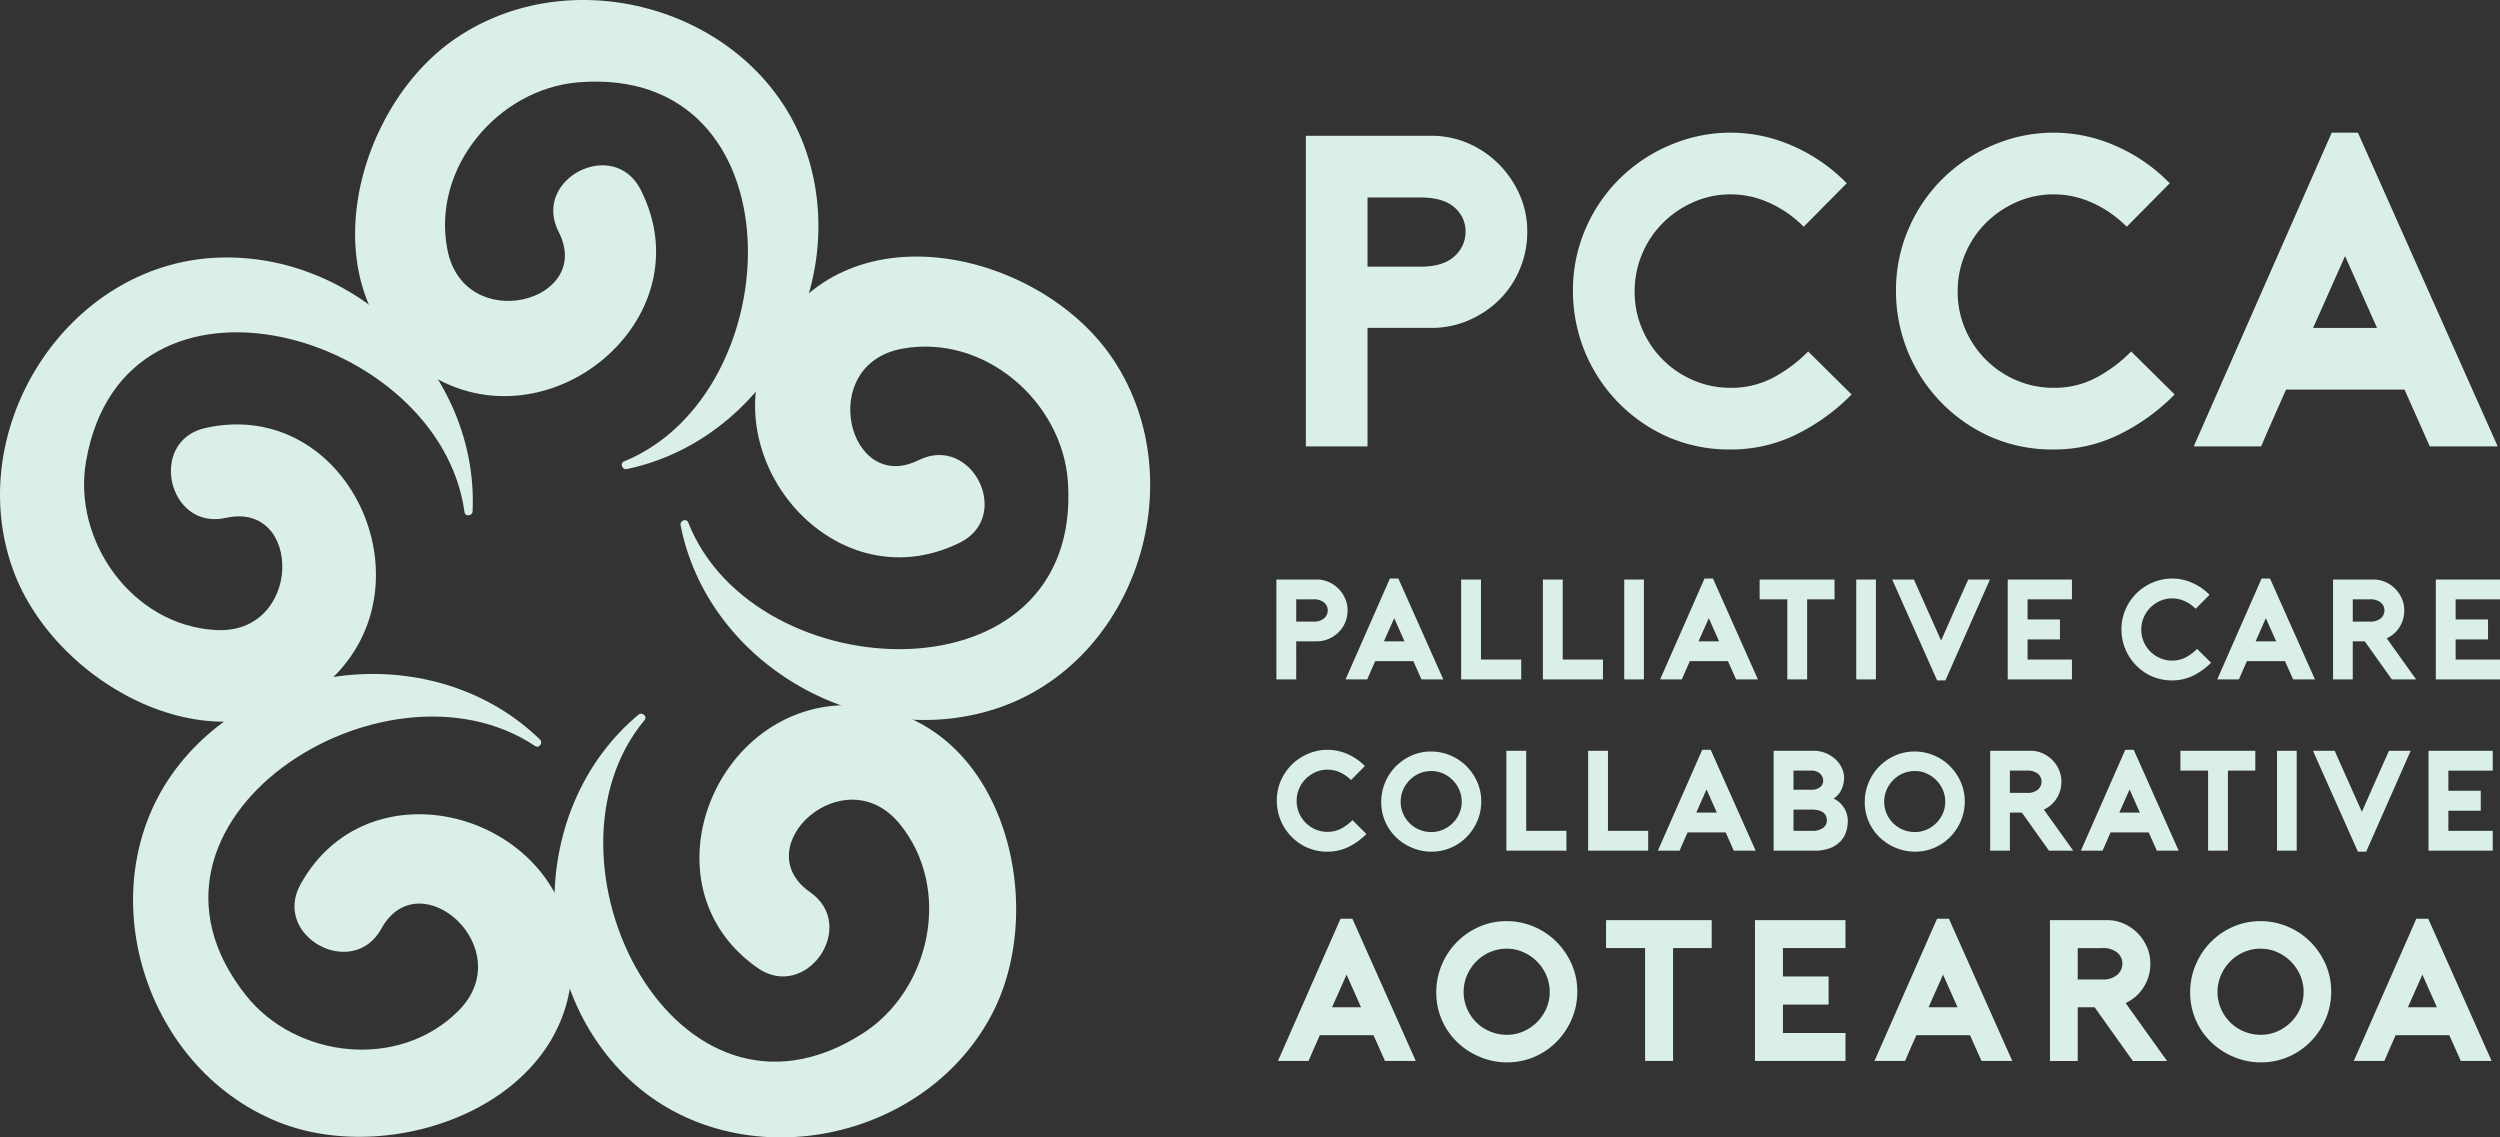
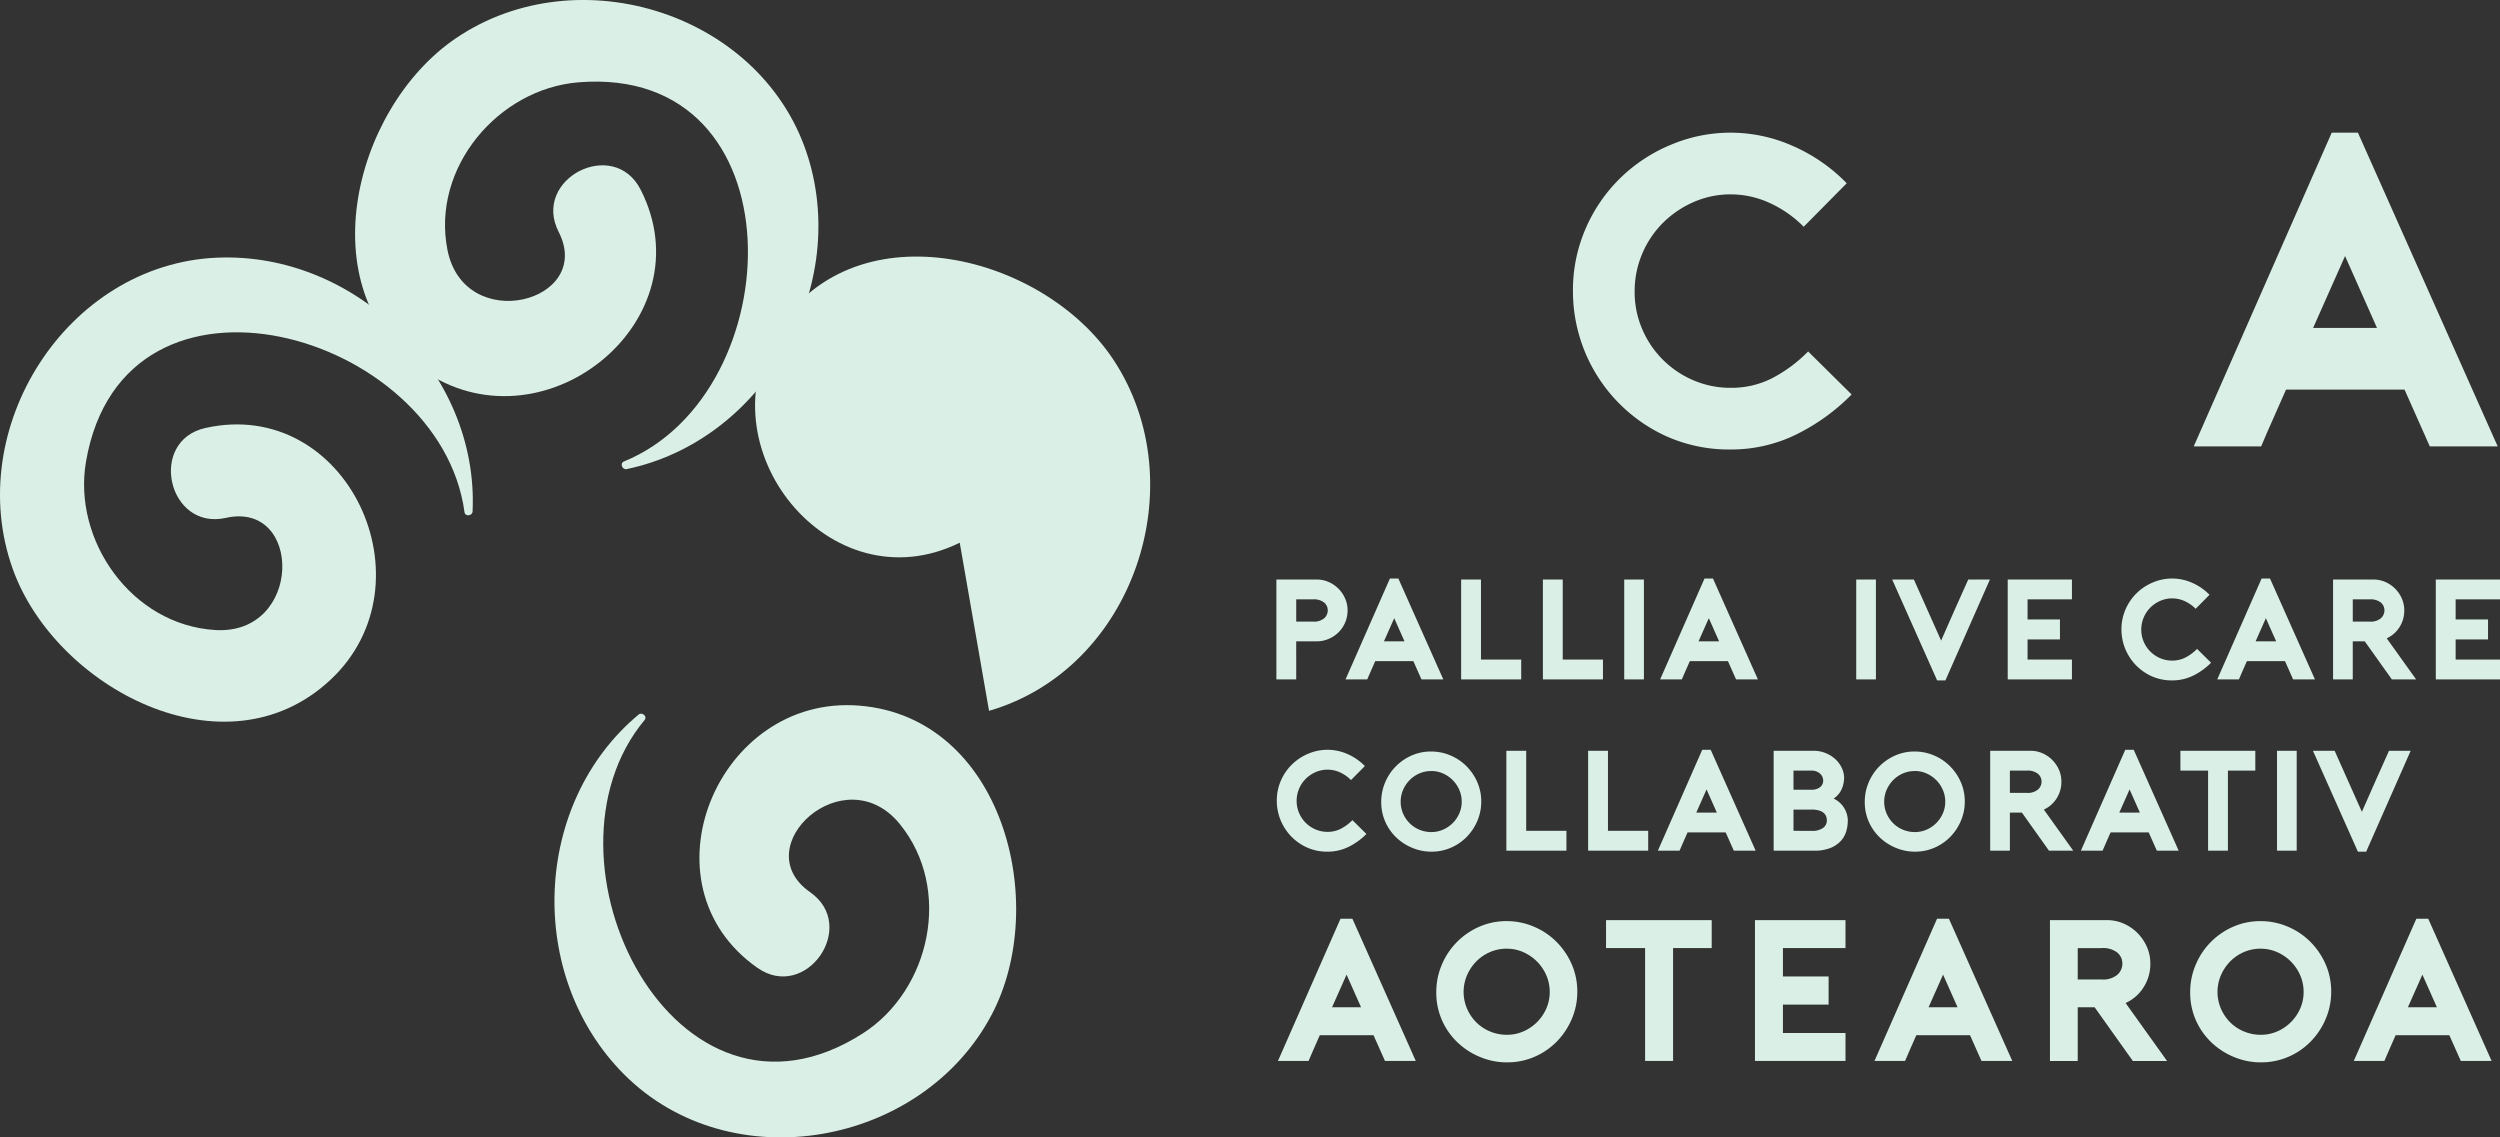
<svg xmlns="http://www.w3.org/2000/svg" width="464.895" height="211.506" viewBox="0 0 464.895 211.506">
  <rect x="0" y="0" width="464.895" height="211.506" fill="#333333" stroke="none" />
  <defs>
    <clipPath id="clip-path">
      <rect id="Rectangle_4" data-name="Rectangle 4" width="464.895" height="211.506" fill="#daf0e7" />
    </clipPath>
  </defs>
  <g id="Logo_Horizontal" data-name="Logo Horizontal" transform="translate(206 -2228)">
    <g id="Group_1" data-name="Group 1" transform="translate(-206 2228)" clip-path="url(#clip-path)">
      <path id="Path_1" data-name="Path 1" d="M176.618,97.089H172.93V78.517h7.509a5.436,5.436,0,0,1,2.2.452,5.873,5.873,0,0,1,1.816,1.233,6.01,6.01,0,0,1,1.248,1.819,5.4,5.4,0,0,1,.464,2.229,5.7,5.7,0,0,1-.45,2.254,5.641,5.641,0,0,1-1.235,1.831,5.883,5.883,0,0,1-1.831,1.22,5.512,5.512,0,0,1-2.214.452h-3.821Zm0-10.746h3.131a2.939,2.939,0,0,0,2.07-.623,1.956,1.956,0,0,0,.663-1.471,1.876,1.876,0,0,0-.663-1.447,3.028,3.028,0,0,0-2.07-.6h-3.131Z" transform="translate(64.425 29.252)" fill="#daf0e7" />
      <path id="Path_2" data-name="Path 2" d="M192.119,78.381l8.357,18.759h-4.059l-1.513-3.4h-7.084q-.346.795-.758,1.712c-.273.609-.517,1.171-.729,1.684H182.3l8.25-18.759Zm1.141,11.675-1.911-4.3-1.909,4.3Z" transform="translate(67.917 29.201)" fill="#daf0e7" />
      <path id="Path_3" data-name="Path 3" d="M209.13,97.089H197.96V78.517h3.688V93.4h7.482Z" transform="translate(73.75 29.252)" fill="#daf0e7" />
      <path id="Path_4" data-name="Path 4" d="M220.206,97.089h-11.17V78.517h3.688V93.4h7.482Z" transform="translate(77.877 29.252)" fill="#daf0e7" />
      <rect id="Rectangle_1" data-name="Rectangle 1" width="3.661" height="18.572" transform="translate(302.037 107.769)" fill="#daf0e7" />
      <path id="Path_5" data-name="Path 5" d="M234.742,78.381,243.1,97.14h-4.059l-1.513-3.4h-7.084q-.346.795-.758,1.712c-.273.609-.517,1.171-.729,1.684h-4.033l8.25-18.759Zm1.141,11.675-1.911-4.3-1.909,4.3Z" transform="translate(83.796 29.201)" fill="#daf0e7" />
-       <path id="Path_6" data-name="Path 6" d="M252.331,82.2h-5.095V97.09H243.55V82.2H238.4V78.517h13.929Z" transform="translate(88.817 29.251)" fill="#daf0e7" />
      <rect id="Rectangle_2" data-name="Rectangle 2" width="3.661" height="18.572" transform="translate(345.181 107.769)" fill="#daf0e7" />
      <path id="Path_7" data-name="Path 7" d="M264.718,97.276l-8.359-18.759h4.034l5.067,11.355q1.246-2.837,2.506-5.691t2.535-5.665h4.031l-8.276,18.759Z" transform="translate(95.507 29.252)" fill="#daf0e7" />
      <path id="Path_8" data-name="Path 8" d="M275.7,82.2v3.742h6.024v3.715H275.7V93.4h8.252V97.09h-11.94V78.517h11.94V82.2Z" transform="translate(101.34 29.251)" fill="#daf0e7" />
      <path id="Path_9" data-name="Path 9" d="M304.085,94.036a12.118,12.118,0,0,1-3.382,2.428,8.835,8.835,0,0,1-3.835.862,9.19,9.19,0,0,1-3.9-.808,9.529,9.529,0,0,1-5.545-8.636,9.251,9.251,0,0,1,.784-3.823,9.5,9.5,0,0,1,2.095-3.01,9.629,9.629,0,0,1,3.025-1.964,9.145,9.145,0,0,1,7.217.08,10.163,10.163,0,0,1,3.25,2.243l-2.574,2.6a6.893,6.893,0,0,0-2.056-1.433,5.572,5.572,0,0,0-2.3-.5,5.508,5.508,0,0,0-2.241.464,6.014,6.014,0,0,0-1.831,1.248,5.79,5.79,0,0,0-1.233,1.843,5.691,5.691,0,0,0-.452,2.256,5.574,5.574,0,0,0,.452,2.24,5.774,5.774,0,0,0,3.063,3.066,5.614,5.614,0,0,0,2.241.45,5.357,5.357,0,0,0,2.454-.57,8.483,8.483,0,0,0,2.163-1.606Z" transform="translate(107.08 29.201)" fill="#daf0e7" />
      <path id="Path_10" data-name="Path 10" d="M310.213,78.381l8.357,18.759h-4.059L313,93.744h-7.084q-.346.795-.758,1.712t-.729,1.684H300.4l8.25-18.759Zm1.141,11.675-1.911-4.3-1.909,4.3Z" transform="translate(111.913 29.201)" fill="#daf0e7" />
      <path id="Path_11" data-name="Path 11" d="M331.534,97.089h-4.51l-5.041-7.084h-2.229v7.084h-3.661V78.517H323.6a5.425,5.425,0,0,1,2.2.452,5.87,5.87,0,0,1,1.819,1.233,6.06,6.06,0,0,1,1.248,1.819,5.417,5.417,0,0,1,.464,2.229,5.67,5.67,0,0,1-.9,3.143,5.475,5.475,0,0,1-2.362,2.056Zm-8.622-10.746a2.939,2.939,0,0,0,2.07-.623,1.96,1.96,0,0,0,.663-1.471,1.881,1.881,0,0,0-.663-1.447,3.028,3.028,0,0,0-2.07-.6h-3.158v4.14Z" transform="translate(117.761 29.252)" fill="#daf0e7" />
      <path id="Path_12" data-name="Path 12" d="M333.7,82.2v3.742h6.024v3.715H333.7V93.4h8.252V97.09H330.01V78.517h11.94V82.2Z" transform="translate(122.946 29.251)" fill="#daf0e7" />
      <path id="Path_13" data-name="Path 13" d="M189.648,117.239a12.117,12.117,0,0,1-3.382,2.428,8.834,8.834,0,0,1-3.835.862,9.19,9.19,0,0,1-3.9-.808,9.522,9.522,0,0,1-5.545-8.636,9.271,9.271,0,0,1,.782-3.823,9.5,9.5,0,0,1,2.1-3.01,9.63,9.63,0,0,1,3.025-1.964,9.145,9.145,0,0,1,7.217.08,10.164,10.164,0,0,1,3.25,2.243l-2.574,2.6a6.893,6.893,0,0,0-2.056-1.433,5.571,5.571,0,0,0-2.3-.5,5.507,5.507,0,0,0-2.241.464,6.014,6.014,0,0,0-1.831,1.248,5.792,5.792,0,0,0-1.233,1.843,5.692,5.692,0,0,0-.452,2.256,5.575,5.575,0,0,0,.452,2.24,5.773,5.773,0,0,0,3.064,3.066,5.613,5.613,0,0,0,2.241.45,5.358,5.358,0,0,0,2.454-.57,8.482,8.482,0,0,0,2.163-1.606Z" transform="translate(64.446 37.846)" fill="#daf0e7" />
      <path id="Path_14" data-name="Path 14" d="M196.45,120.443a9.183,9.183,0,0,1-3.423-.664,9.607,9.607,0,0,1-2.985-1.871,9.159,9.159,0,0,1-2.108-2.918,8.973,8.973,0,0,1-.8-3.834,9.152,9.152,0,0,1,.7-3.529,9.444,9.444,0,0,1,1.949-2.985,9.563,9.563,0,0,1,2.945-2.056,8.9,8.9,0,0,1,3.715-.769,9.081,9.081,0,0,1,3.462.689,9.265,9.265,0,0,1,2.972,1.938,9.689,9.689,0,0,1,2.07,2.958,8.921,8.921,0,0,1,.784,3.754,9.027,9.027,0,0,1-.69,3.475,9.592,9.592,0,0,1-1.924,2.973,9.257,9.257,0,0,1-2.944,2.068,9,9,0,0,1-3.728.77m0-14.991a5.52,5.52,0,0,0-2.229.45,5.716,5.716,0,0,0-1.8,1.235,5.937,5.937,0,0,0-1.222,1.817,5.612,5.612,0,0,0,0,4.4,5.81,5.81,0,0,0,1.222,1.8,5.594,5.594,0,0,0,1.817,1.206,5.68,5.68,0,0,0,2.215.438,5.344,5.344,0,0,0,2.189-.452,5.812,5.812,0,0,0,3.01-3.01,5.339,5.339,0,0,0,.452-2.189,5.425,5.425,0,0,0-.452-2.2,5.824,5.824,0,0,0-1.233-1.817,5.931,5.931,0,0,0-1.8-1.235,5.293,5.293,0,0,0-2.162-.45" transform="translate(69.718 37.932)" fill="#daf0e7" />
      <path id="Path_15" data-name="Path 15" d="M215.258,120.292h-11.17V101.72h3.688V116.6h7.482Z" transform="translate(76.033 37.896)" fill="#daf0e7" />
      <path id="Path_16" data-name="Path 16" d="M226.335,120.292h-11.17V101.72h3.688V116.6h7.482Z" transform="translate(80.16 37.896)" fill="#daf0e7" />
      <path id="Path_17" data-name="Path 17" d="M234.435,101.584l8.357,18.759h-4.059l-1.513-3.4h-7.084q-.346.795-.758,1.712c-.273.609-.517,1.171-.729,1.684h-4.033l8.25-18.759Zm1.141,11.675-1.911-4.3-1.909,4.3Z" transform="translate(83.682 37.845)" fill="#daf0e7" />
      <path id="Path_18" data-name="Path 18" d="M253.4,106.815a5.374,5.374,0,0,1-.409,1.949,4.09,4.09,0,0,1-1.541,1.845,4.382,4.382,0,0,1,1.19.8,4.621,4.621,0,0,1,1.293,2.148,4.412,4.412,0,0,1,.158,1.141,6.9,6.9,0,0,1-.3,2.031,4.659,4.659,0,0,1-1.032,1.791,5.267,5.267,0,0,1-1.934,1.286,8.017,8.017,0,0,1-3,.491h-7.522V101.72h7.441a5.8,5.8,0,0,1,2.224.425,6.039,6.039,0,0,1,1.8,1.127,5.2,5.2,0,0,1,1.205,1.632,4.445,4.445,0,0,1,.436,1.911m-9.418,2.149h3.342a2.5,2.5,0,0,0,1.58-.465,1.483,1.483,0,0,0,.6-1.234,1.714,1.714,0,0,0-.6-1.314,2.263,2.263,0,0,0-1.58-.544h-3.342Zm3.37,7.641a3.324,3.324,0,0,0,2.175-.571,1.722,1.722,0,0,0,.663-1.341,2.285,2.285,0,0,0-.132-.769,1.573,1.573,0,0,0-.45-.651,2.421,2.421,0,0,0-.877-.45,4.718,4.718,0,0,0-1.379-.173h-3.37v3.954Z" transform="translate(89.522 37.896)" fill="#daf0e7" />
      <path id="Path_19" data-name="Path 19" d="M261.96,120.443a9.183,9.183,0,0,1-3.423-.664,9.608,9.608,0,0,1-2.985-1.871,9.16,9.16,0,0,1-2.108-2.918,8.973,8.973,0,0,1-.8-3.834,9.152,9.152,0,0,1,.7-3.529,9.444,9.444,0,0,1,1.949-2.985,9.563,9.563,0,0,1,2.946-2.056,8.9,8.9,0,0,1,3.716-.769,9.081,9.081,0,0,1,3.462.689,9.264,9.264,0,0,1,2.971,1.938,9.689,9.689,0,0,1,2.07,2.958,8.922,8.922,0,0,1,.784,3.754,9.027,9.027,0,0,1-.69,3.475,9.592,9.592,0,0,1-1.924,2.973,9.257,9.257,0,0,1-2.944,2.068,9,9,0,0,1-3.728.77m0-14.991a5.52,5.52,0,0,0-2.229.45,5.716,5.716,0,0,0-1.8,1.235,5.936,5.936,0,0,0-1.222,1.817,5.612,5.612,0,0,0,0,4.4,5.809,5.809,0,0,0,1.222,1.8,5.594,5.594,0,0,0,1.817,1.206,5.68,5.68,0,0,0,2.215.438,5.344,5.344,0,0,0,2.189-.452,5.814,5.814,0,0,0,1.79-1.219,5.872,5.872,0,0,0,1.22-1.791,5.338,5.338,0,0,0,.452-2.189,5.425,5.425,0,0,0-.452-2.2,5.824,5.824,0,0,0-1.233-1.817,5.932,5.932,0,0,0-1.8-1.235,5.292,5.292,0,0,0-2.162-.45" transform="translate(94.124 37.932)" fill="#daf0e7" />
      <path id="Path_20" data-name="Path 20" d="M285.079,120.292h-4.51l-5.041-7.084H273.3v7.084h-3.661V101.72h7.508a5.425,5.425,0,0,1,2.2.452,5.87,5.87,0,0,1,1.819,1.233,6.06,6.06,0,0,1,1.248,1.819,5.416,5.416,0,0,1,.464,2.229,5.671,5.671,0,0,1-.9,3.143,5.475,5.475,0,0,1-2.362,2.056Zm-8.622-10.746a2.94,2.94,0,0,0,2.07-.623,1.961,1.961,0,0,0,.663-1.471,1.881,1.881,0,0,0-.663-1.447,3.028,3.028,0,0,0-2.07-.6H273.3v4.14Z" transform="translate(100.454 37.896)" fill="#daf0e7" />
      <path id="Path_21" data-name="Path 21" d="M291.748,101.584l8.357,18.759h-4.059l-1.513-3.4h-7.084c-.231.53-.482,1.1-.758,1.712s-.517,1.171-.729,1.684h-4.033l8.25-18.759Zm1.141,11.675-1.911-4.3-1.909,4.3Z" transform="translate(105.034 37.845)" fill="#daf0e7" />
      <path id="Path_22" data-name="Path 22" d="M309.339,105.408h-5.095v14.885h-3.687V105.408H295.41V101.72h13.929Z" transform="translate(110.055 37.896)" fill="#daf0e7" />
      <rect id="Rectangle_3" data-name="Rectangle 3" width="3.661" height="18.572" transform="translate(423.428 139.616)" fill="#daf0e7" />
      <path id="Path_23" data-name="Path 23" d="M321.726,120.479l-8.359-18.759H317.4l5.067,11.355q1.246-2.837,2.506-5.691t2.535-5.664h4.031l-8.276,18.759Z" transform="translate(116.745 37.896)" fill="#daf0e7" />
-       <path id="Path_24" data-name="Path 24" d="M332.713,105.408v3.742h6.024v3.715h-6.024v3.74h8.252v3.688h-11.94V101.72h11.94v3.688Z" transform="translate(122.578 37.896)" fill="#daf0e7" />
      <path id="Path_25" data-name="Path 25" d="M186.984,124.47l11.787,26.453h-5.725l-2.134-4.789h-9.989q-.486,1.122-1.065,2.413t-1.029,2.376H173.14l11.637-26.453Zm1.61,16.464-2.694-6.063-2.694,6.063Z" transform="translate(64.504 46.371)" fill="#daf0e7" />
      <path id="Path_26" data-name="Path 26" d="M207.728,151.063a12.986,12.986,0,0,1-4.827-.933,13.534,13.534,0,0,1-4.21-2.638,12.933,12.933,0,0,1-2.974-4.116,12.678,12.678,0,0,1-1.123-5.408,12.908,12.908,0,0,1,.991-4.977,13.272,13.272,0,0,1,6.9-7.107,12.522,12.522,0,0,1,5.239-1.086,12.765,12.765,0,0,1,4.882.973,13.05,13.05,0,0,1,4.19,2.731,13.652,13.652,0,0,1,2.918,4.171,12.583,12.583,0,0,1,1.1,5.294,12.715,12.715,0,0,1-.973,4.9,13.532,13.532,0,0,1-2.714,4.19,12.983,12.983,0,0,1-4.152,2.918,12.654,12.654,0,0,1-5.257,1.084m0-21.14a7.773,7.773,0,0,0-3.143.637,8.048,8.048,0,0,0-2.546,1.739,8.457,8.457,0,0,0-1.72,2.564,7.905,7.905,0,0,0,0,6.211,8.2,8.2,0,0,0,1.72,2.545,7.885,7.885,0,0,0,2.565,1.7,7.984,7.984,0,0,0,3.124.618,7.559,7.559,0,0,0,3.087-.635,8.22,8.22,0,0,0,4.247-4.248,7.571,7.571,0,0,0,.635-3.087,7.708,7.708,0,0,0-.635-3.1,8.295,8.295,0,0,0-4.284-4.3,7.48,7.48,0,0,0-3.05-.637" transform="translate(72.496 46.494)" fill="#daf0e7" />
      <path id="Path_27" data-name="Path 27" d="M237.239,129.862h-7.184v20.99h-5.2v-20.99h-7.261v-5.2h19.645Z" transform="translate(81.065 46.443)" fill="#daf0e7" />
      <path id="Path_28" data-name="Path 28" d="M242.969,129.862v5.276h8.493v5.238h-8.493v5.276h11.637v5.2H237.768V124.662h16.837v5.2Z" transform="translate(88.581 46.443)" fill="#daf0e7" />
      <path id="Path_29" data-name="Path 29" d="M267.8,124.47l11.787,26.453h-5.725l-2.134-4.789h-9.989q-.486,1.122-1.065,2.413t-1.029,2.376H253.96L265.6,124.47Zm1.61,16.464-2.694-6.063-2.694,6.063Z" transform="translate(94.613 46.371)" fill="#daf0e7" />
      <path id="Path_30" data-name="Path 30" d="M299.51,150.853h-6.359l-7.11-9.989H282.9v9.989h-5.164V124.662h10.589a7.681,7.681,0,0,1,3.1.635,8.269,8.269,0,0,1,2.564,1.739,8.584,8.584,0,0,1,1.758,2.564,7.611,7.611,0,0,1,.655,3.143,7.989,7.989,0,0,1-1.272,4.433,7.7,7.7,0,0,1-3.33,2.9ZM287.351,135.7a4.138,4.138,0,0,0,2.918-.88,2.755,2.755,0,0,0,.936-2.075,2.651,2.651,0,0,0-.936-2.04,4.268,4.268,0,0,0-2.918-.841H282.9V135.7Z" transform="translate(103.47 46.443)" fill="#daf0e7" />
      <path id="Path_31" data-name="Path 31" d="M309.868,151.063a12.986,12.986,0,0,1-4.827-.933,13.533,13.533,0,0,1-4.21-2.638,12.932,12.932,0,0,1-2.974-4.116,12.677,12.677,0,0,1-1.123-5.408,12.907,12.907,0,0,1,.991-4.977,13.272,13.272,0,0,1,6.9-7.107,12.522,12.522,0,0,1,5.239-1.086,12.766,12.766,0,0,1,4.882.973,13.049,13.049,0,0,1,4.19,2.731,13.65,13.65,0,0,1,2.918,4.171,12.583,12.583,0,0,1,1.1,5.294,12.716,12.716,0,0,1-.973,4.9,13.532,13.532,0,0,1-2.714,4.19,12.982,12.982,0,0,1-4.152,2.918,12.653,12.653,0,0,1-5.257,1.084m0-21.14a7.774,7.774,0,0,0-3.143.637,8.047,8.047,0,0,0-2.546,1.739,8.456,8.456,0,0,0-1.72,2.564,7.9,7.9,0,0,0,0,6.211,8.2,8.2,0,0,0,1.72,2.545,7.884,7.884,0,0,0,2.565,1.7,7.983,7.983,0,0,0,3.124.618,7.559,7.559,0,0,0,3.087-.635,8.221,8.221,0,0,0,4.247-4.248,7.571,7.571,0,0,0,.635-3.087,7.708,7.708,0,0,0-.635-3.1,8.3,8.3,0,0,0-4.284-4.3,7.479,7.479,0,0,0-3.05-.637" transform="translate(110.549 46.494)" fill="#daf0e7" />
      <path id="Path_32" data-name="Path 32" d="M332.742,124.47l11.787,26.453H338.8l-2.134-4.789H326.68q-.486,1.122-1.065,2.413t-1.029,2.376H318.9l11.636-26.453Zm1.61,16.464-2.694-6.063-2.694,6.063Z" transform="translate(118.806 46.371)" fill="#daf0e7" />
-       <path id="Path_33" data-name="Path 33" d="M188.389,76.156H176.92V18.4h23.35a16.959,16.959,0,0,1,6.849,1.4,18.236,18.236,0,0,1,5.652,3.838,18.849,18.849,0,0,1,3.879,5.652,16.762,16.762,0,0,1,1.444,6.931,17.72,17.72,0,0,1-1.4,7.012,17.473,17.473,0,0,1-3.836,5.695,18.39,18.39,0,0,1-5.693,3.794,17.2,17.2,0,0,1-6.89,1.4H188.389Zm0-33.417h9.737q4.371,0,6.435-1.939a6.082,6.082,0,0,0,2.063-4.579,5.834,5.834,0,0,0-2.063-4.5q-2.063-1.857-6.435-1.857h-9.737Z" transform="translate(65.912 6.853)" fill="#daf0e7" />
      <path id="Path_34" data-name="Path 34" d="M264.927,66.659a37.781,37.781,0,0,1-10.521,7.549,27.453,27.453,0,0,1-11.923,2.682,28.548,28.548,0,0,1-12.128-2.516,29.617,29.617,0,0,1-17.246-26.858,28.77,28.77,0,0,1,2.435-11.882,29.468,29.468,0,0,1,6.518-9.365,29.842,29.842,0,0,1,9.406-6.106,28.433,28.433,0,0,1,22.444.247,31.609,31.609,0,0,1,10.107,6.973l-8,8.086a21.367,21.367,0,0,0-6.395-4.455,17.374,17.374,0,0,0-7.139-1.567,17.029,17.029,0,0,0-6.973,1.444,18.669,18.669,0,0,0-5.692,3.879,17.956,17.956,0,0,0-3.838,5.735,17.724,17.724,0,0,0-1.4,7.014,17.434,17.434,0,0,0,1.4,6.973,17.971,17.971,0,0,0,9.53,9.53,17.435,17.435,0,0,0,6.973,1.4,16.663,16.663,0,0,0,7.633-1.773,26.492,26.492,0,0,0,6.724-4.992Z" transform="translate(79.394 6.697)" fill="#daf0e7" />
-       <path id="Path_35" data-name="Path 35" d="M308.692,66.659a37.779,37.779,0,0,1-10.521,7.549,27.453,27.453,0,0,1-11.923,2.682,28.548,28.548,0,0,1-12.128-2.516,29.617,29.617,0,0,1-17.246-26.858,28.77,28.77,0,0,1,2.435-11.882,29.469,29.469,0,0,1,6.518-9.365,29.842,29.842,0,0,1,9.406-6.106,28.433,28.433,0,0,1,22.444.247,31.609,31.609,0,0,1,10.107,6.973l-8,8.086a21.369,21.369,0,0,0-6.395-4.455,17.374,17.374,0,0,0-7.139-1.567,17.029,17.029,0,0,0-6.973,1.444,18.669,18.669,0,0,0-5.692,3.879,17.956,17.956,0,0,0-3.838,5.735,17.726,17.726,0,0,0-1.4,7.014,17.435,17.435,0,0,0,1.4,6.973,17.971,17.971,0,0,0,9.53,9.53,17.435,17.435,0,0,0,6.973,1.4,16.663,16.663,0,0,0,7.633-1.773,26.492,26.492,0,0,0,6.724-4.992Z" transform="translate(95.699 6.697)" fill="#daf0e7" />
      <path id="Path_36" data-name="Path 36" d="M327.746,17.975l25.992,58.338H341.113l-4.7-10.562H314.38q-1.075,2.477-2.353,5.321t-2.269,5.24H297.216l25.661-58.338Zm3.548,36.307-5.94-13.367-5.94,13.367Z" transform="translate(110.728 6.697)" fill="#daf0e7" />
      <path id="Path_37" data-name="Path 37" d="M40.368,34.919c-27.982,1.2-47.321,31.8-38,57.88,7.874,22.038,39.477,38.934,59.077,20.631C80.707,95.44,64.6,60.753,38.23,66.583c-10.8,2.387-7,19.14,3.766,16.727,14.32-3.208,14.312,21.819-1.946,20.857C24.48,103.248,13.451,87.487,16,72.8c7.089-40.876,65.854-24.017,70.38,9.454.118.873,1.46.7,1.5-.141,1.2-25.649-21.631-48.3-47.511-47.19" transform="translate(0 12.994)" fill="#daf0e7" />
      <path id="Path_38" data-name="Path 38" d="M132.4,29.415c-8.163-26.792-42.63-37.854-65.552-22.3C47.488,20.259,39.043,55.086,61.671,69.477c22.241,14.146,51.789-10.134,39.542-34.2-5.014-9.855-20.285-1.989-15.252,7.835,6.691,13.06-17.54,19.319-20.68,3.338-3.009-15.3,9.49-29.928,24.352-31.14,41.348-3.371,39.741,57.742,8.469,70.505-.815.334-.31,1.589.512,1.418,25.134-5.258,41.341-33.036,33.791-57.813" transform="translate(17.923 0)" fill="#daf0e7" />
-       <path id="Path_39" data-name="Path 39" d="M149.573,119.235c26.9-7.811,38.408-42.13,23.154-65.254-12.887-19.534-47.6-28.435-62.286-6C96,70.037,119.9,99.9,144.124,87.969c9.919-4.885,2.254-20.256-7.636-15.352-13.146,6.52-19.087-17.792-3.066-20.723,15.342-2.808,29.8,9.881,30.819,24.757,2.83,41.389-58.258,38.982-70.611,7.546-.323-.821-1.584-.331-1.423.493,4.927,25.2,32.491,41.769,57.366,34.544" transform="translate(34.347 12.95)" fill="#daf0e7" />
-       <path id="Path_40" data-name="Path 40" d="M26.882,107.824c-17.647,21.749-7.544,56.509,18.171,66.813,21.722,8.7,55.317-3.769,54.595-30.576-.71-26.347-37.361-37.266-50.467-13.654-5.367,9.668,9.694,17.93,15.024,8.263,7.085-12.85,25.825,3.739,14.331,15.279C67.53,165,48.418,162.817,39.1,151.173,13.186,118.779,64.75,85.939,92.818,104.726c.732.49,1.491-.631.888-1.217-18.413-17.9-50.5-15.8-66.824,4.315" transform="translate(6.716 34.018)" fill="#daf0e7" />
+       <path id="Path_39" data-name="Path 39" d="M149.573,119.235c26.9-7.811,38.408-42.13,23.154-65.254-12.887-19.534-47.6-28.435-62.286-6C96,70.037,119.9,99.9,144.124,87.969" transform="translate(34.347 12.95)" fill="#daf0e7" />
      <path id="Path_41" data-name="Path 41" d="M88.071,164.2c19.785,19.824,55.411,13.41,68.346-11.087,10.928-20.693,2.034-55.408-24.7-57.492-26.276-2.048-40.968,33.261-18.855,48.764,9.055,6.348,18.845-7.767,9.789-14.078-12.04-8.389,6.417-25.292,16.692-12.655,9.841,12.1,5.671,30.88-6.881,38.927C97.535,178.965,70.264,124.25,91.883,98.3c.564-.677-.472-1.548-1.117-1.01C71.042,113.73,69.772,145.866,88.071,164.2" transform="translate(27.986 35.591)" fill="#daf0e7" />
    </g>
  </g>
</svg>